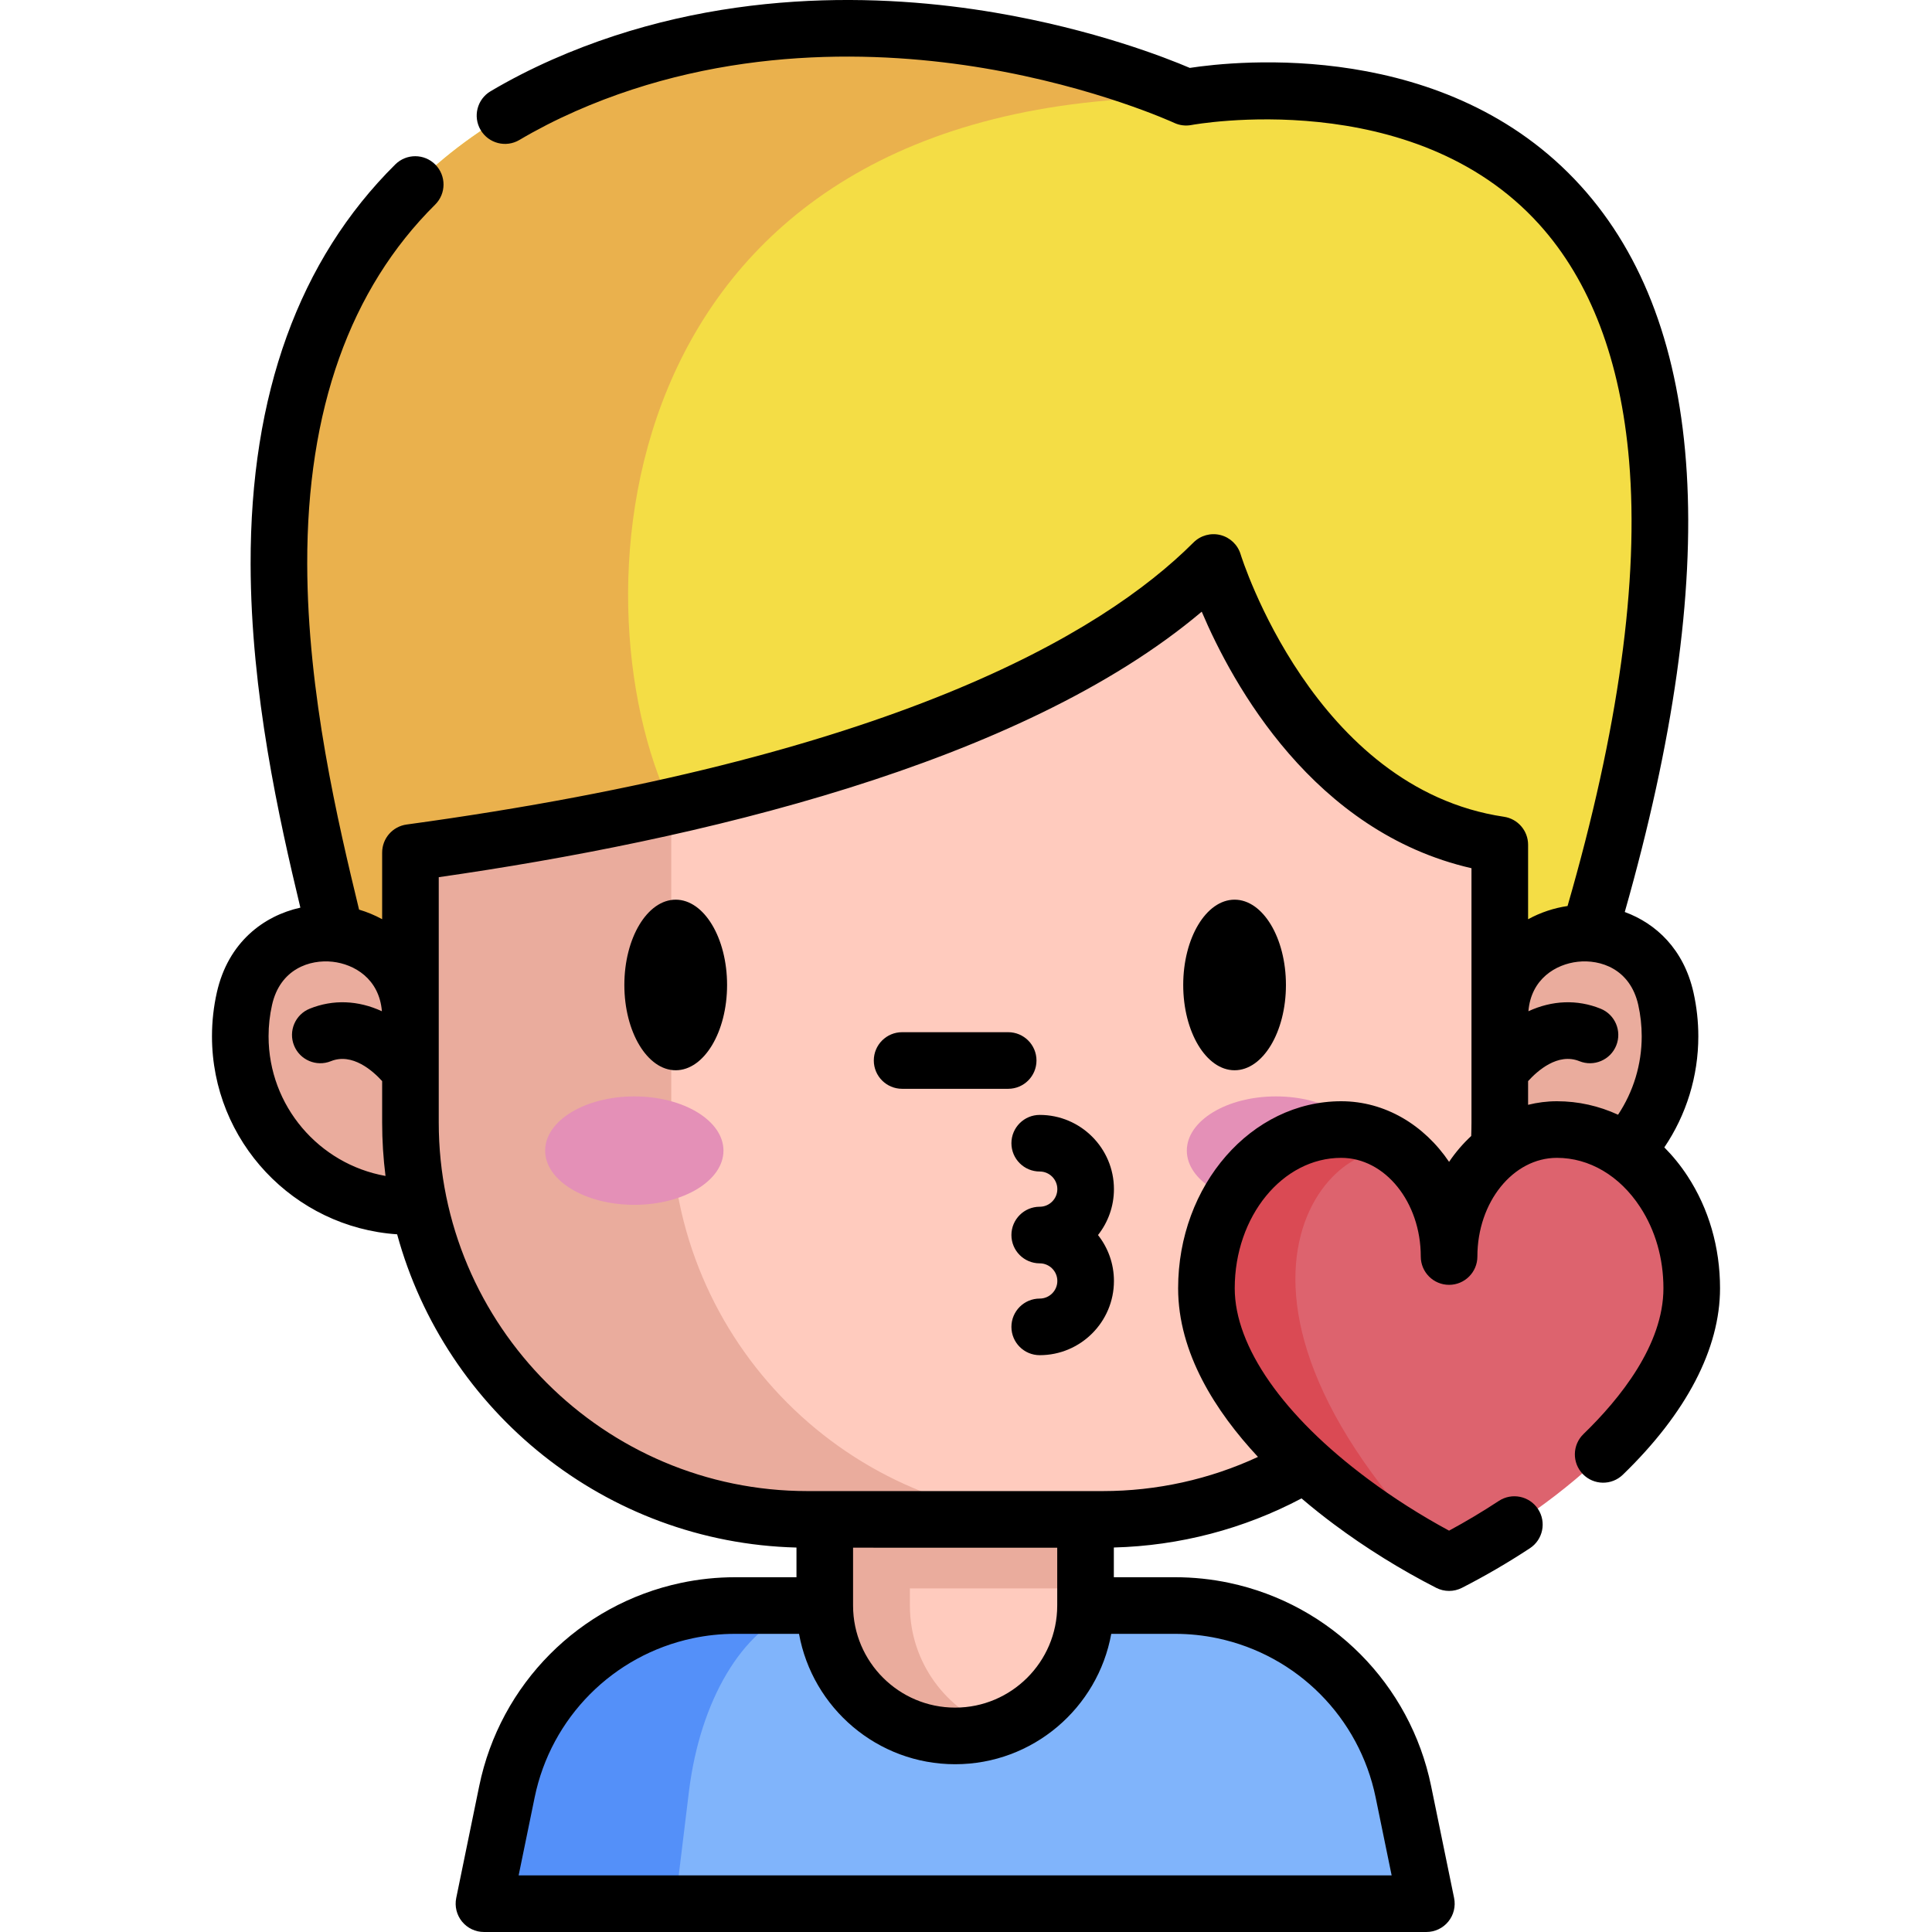
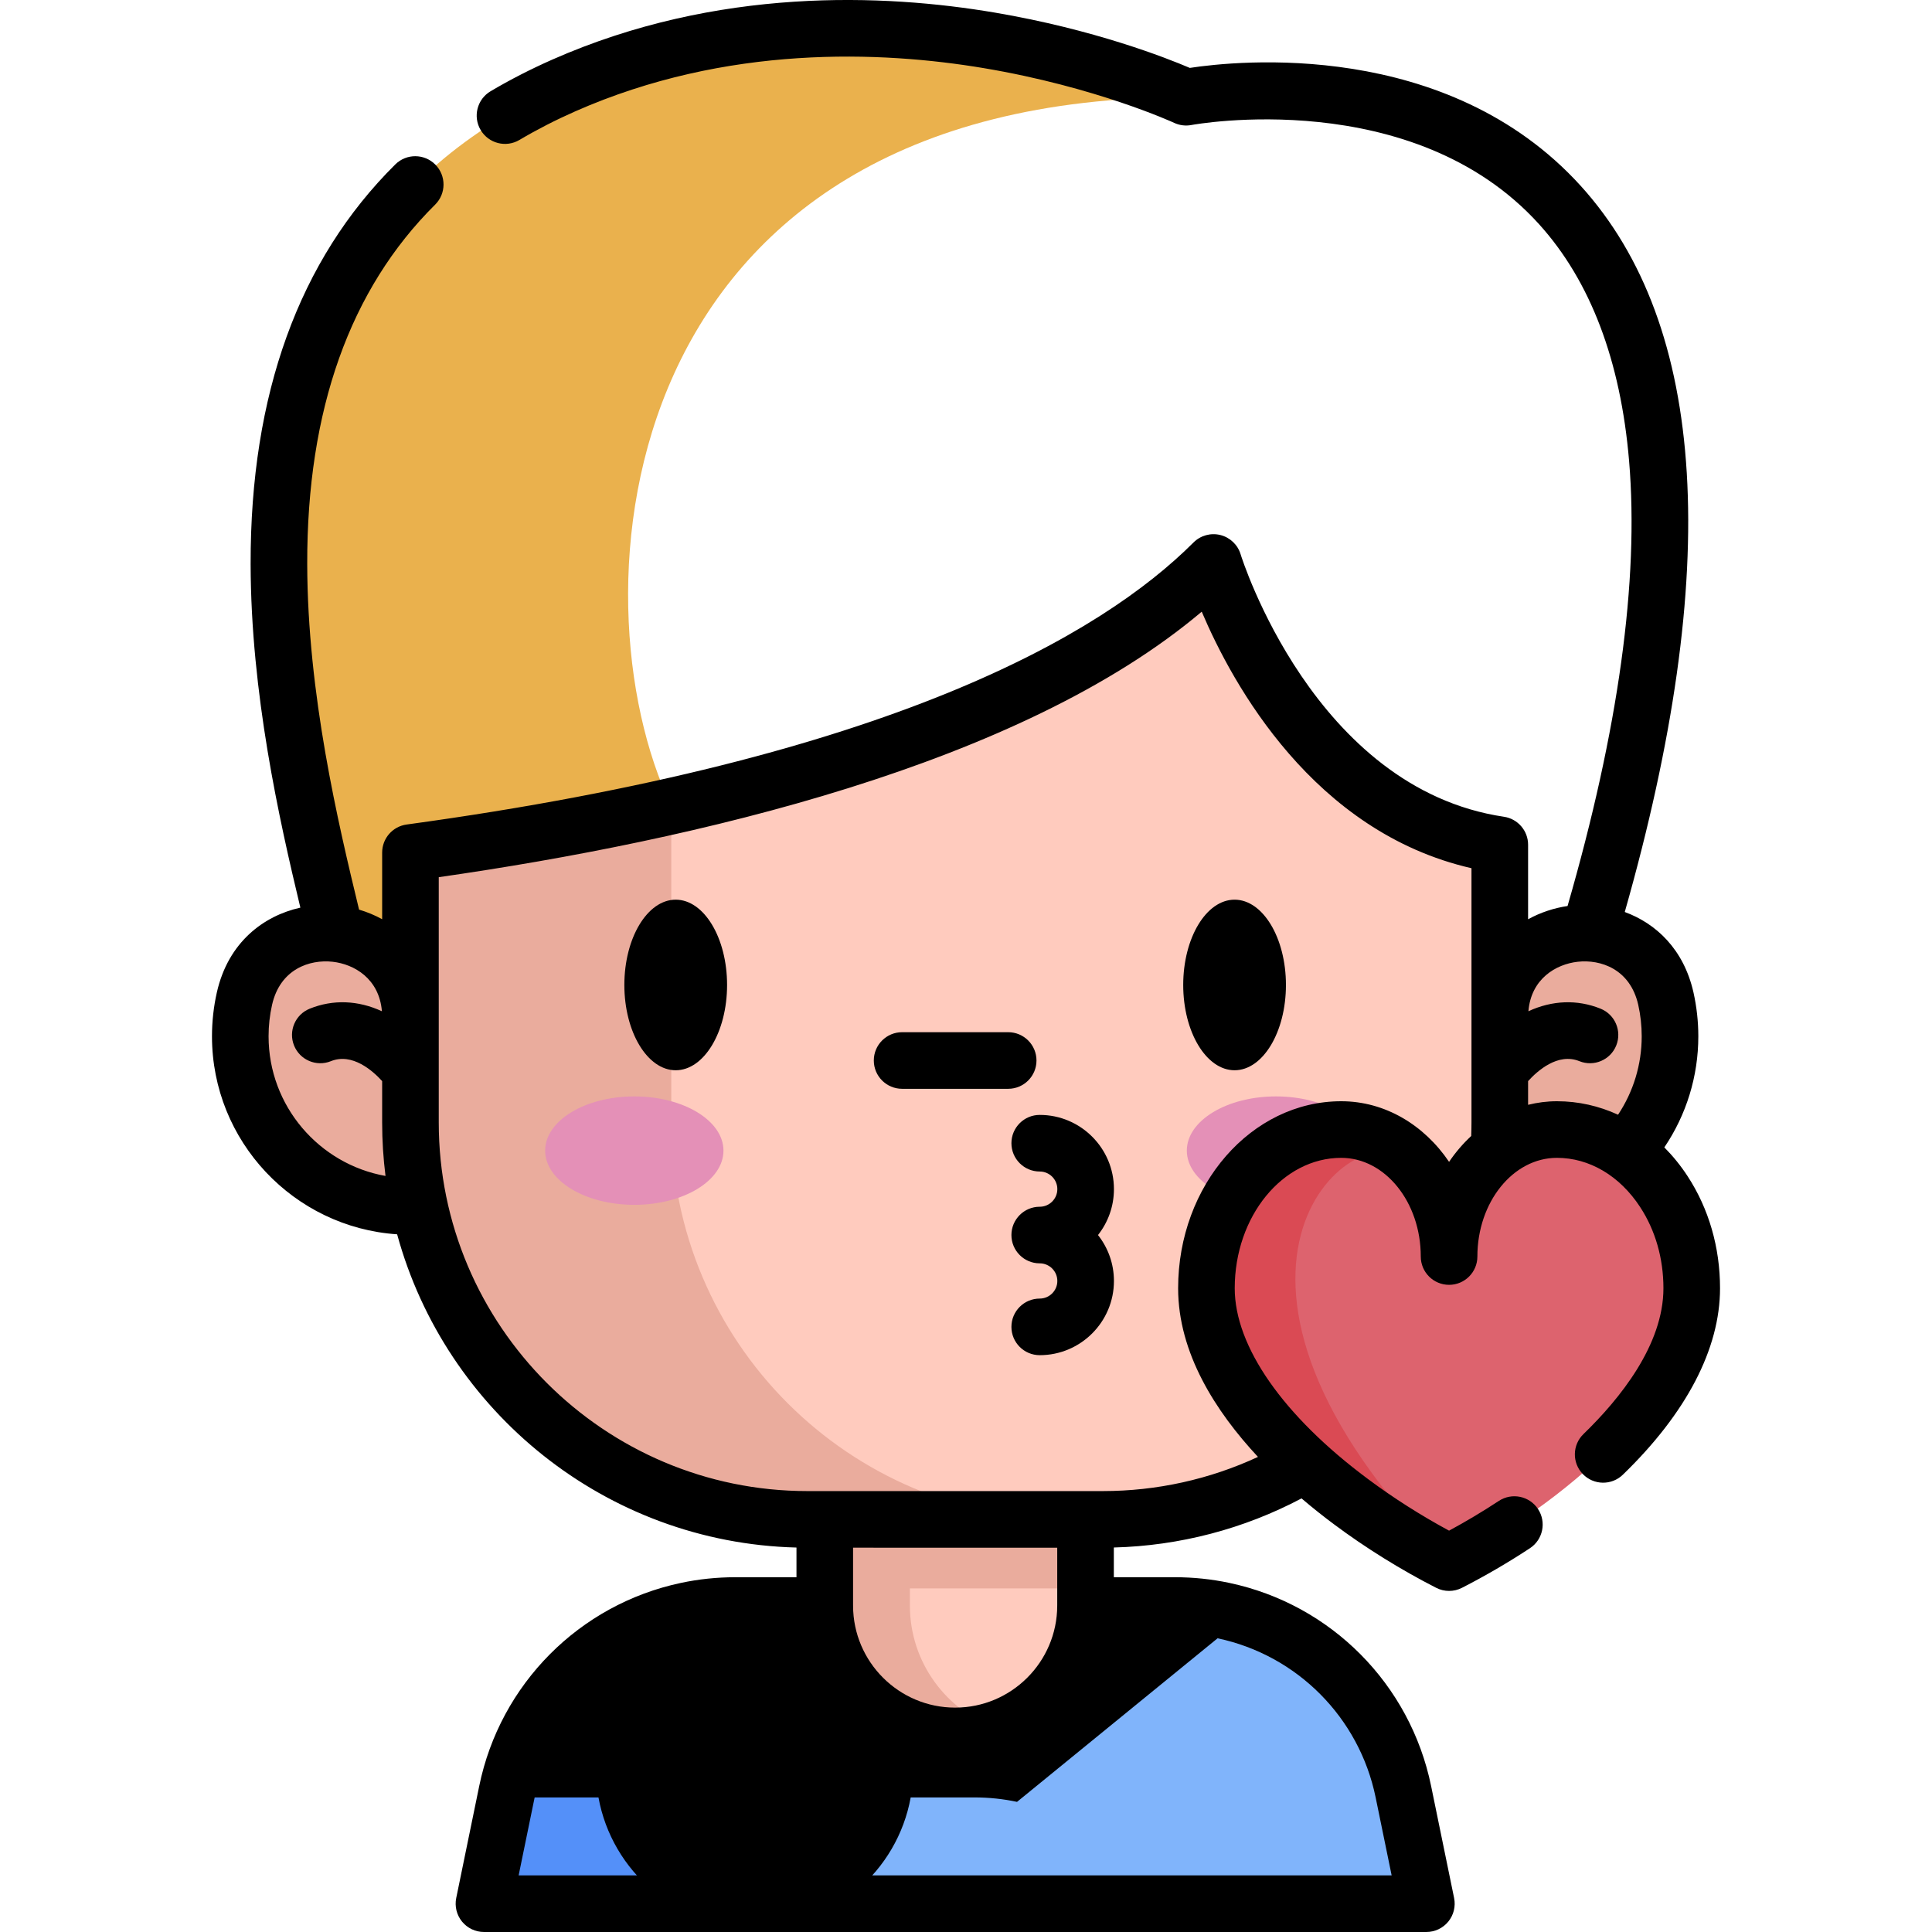
<svg xmlns="http://www.w3.org/2000/svg" id="Capa_1" enable-background="new 0 0 511.952 511.952" height="512" viewBox="0 0 511.952 511.952" width="512">
  <g>
    <g>
-       <path d="m421.095 247.282-230.932.083-101.193.031c-13.192-54.661-45.346-178.08 60.441-224.746 81.409-35.917 164.898 3.108 164.898 3.108s183.507-35.658 106.786 221.524z" fill="#f4dd45" />
      <path d="m177.876 213.589 12.288 33.776-101.193.031c-13.192-54.661-45.346-178.08 60.441-224.746 81.409-35.917 164.898 3.108 164.898 3.108-153.494 0-162.829 132.754-136.434 187.831z" fill="#eab14d" />
      <path d="m377.966 504.453h-249.727l6.092-29.67c5.011-24.43 24.045-42.997 47.665-47.997 4.148-.884 8.441-1.341 12.828-1.341h116.558c4.377 0 8.67.457 12.818 1.341 23.619 5 42.664 23.567 47.675 47.997z" fill="#80b4fb" />
      <path d="m218.48 425.445c-2.599 0-5.146.457-7.61 1.341-14.034 5-25.335 23.567-28.318 47.997l-3.618 29.67h-50.7l6.092-29.67c5.011-24.43 24.045-42.997 47.665-47.997 4.148-.884 8.441-1.341 12.828-1.341z" fill="#5490f9" />
      <path d="m287.648 367.749v57.697c0 19.076-15.469 34.545-34.545 34.545-19.087 0-34.556-15.469-34.556-34.545v-57.697z" fill="#ffcbbe" />
      <g fill="#eaac9d">
        <path d="m264.384 458.107c-3.535 1.216-7.329 1.882-11.279 1.882-19.087 0-34.556-15.469-34.556-34.545v-57.697h22.559v57.697c0 15.136 9.731 27.995 23.276 32.663z" />
        <path d="m108.77 319.706c-24.91 0-45.103-20.193-45.103-45.103 0-3.428.382-6.767 1.107-9.977 5.851-25.913 43.996-21.663 43.996 4.902h288.659c0-26.566 38.145-30.816 43.996-4.902.725 3.209 1.107 6.548 1.107 9.977 0 24.91-20.193 45.103-45.103 45.103" />
        <path d="m218.547 367.749h69.101v53.154h-69.101z" />
      </g>
      <path d="m397.424 223.849v73.571c0 58.092-47.093 105.195-105.195 105.195h-78.27c-58.092 0-105.195-47.103-105.195-105.195v-71.502c22.164-3.025 45.741-7.048 69.111-12.329 56.657-12.787 112.16-33.007 143.69-64.537.001 0 20.003 66.502 75.859 74.797z" fill="#ffcbbe" />
      <path d="m283.071 402.615h-69.111c-58.092 0-105.195-47.103-105.195-105.195v-71.502c22.164-3.025 45.741-7.048 69.111-12.329v83.832c0 58.091 47.093 105.194 105.195 105.194z" fill="#eaac9d" />
      <g fill="#e490b7">
        <ellipse cx="338.117" cy="304.897" rx="23.626" ry="14.366" />
        <ellipse cx="168.082" cy="304.897" rx="23.626" ry="14.366" />
      </g>
      <g>
        <path d="m448.284 341.372c0 29.034-34.417 57.424-64.3 72.701-8.619-4.397-17.603-9.894-26.026-16.181-20.845-15.506-38.274-35.855-38.274-56.52 0-23.231 15.996-42.06 35.724-42.06 7.061 0 13.528 3.018 18.519 8.025.714.708 1.395 1.466 2.049 2.261 0 .005.005.005.005.011 4.958 6.048 8.003 14.28 8.003 23.351 0-18.584 12.798-33.648 28.576-33.648 11.534 0 21.782 6.423 28.314 16.41 4.658 7.104 7.41 15.996 7.41 25.65z" fill="#dd636e" />
        <path d="m383.983 414.073c-8.619-4.397-17.603-9.894-26.026-16.181-20.845-15.506-38.274-35.855-38.274-56.52 0-23.231 15.996-42.06 35.724-42.06 7.061 0 13.528 3.018 18.519 8.025-15.974-13.081-65.341 30.701 10.057 106.736z" fill="#da4a54" />
      </g>
    </g>
    <g>
      <path d="m179.055 238.401c-7.505 0-13.611 10.139-13.611 22.601s6.106 22.601 13.611 22.601 13.61-10.139 13.61-22.601-6.106-22.601-13.61-22.601z" />
      <path d="m327.145 238.401c-7.505 0-13.61 10.139-13.61 22.601s6.105 22.601 13.61 22.601 13.61-10.139 13.61-22.601-6.105-22.601-13.61-22.601z" />
      <path d="m274.654 281.017c0-4.142-3.357-7.5-7.5-7.5h-28.108c-4.142 0-7.5 3.358-7.5 7.5s3.358 7.5 7.5 7.5h28.108c4.142 0 7.5-3.358 7.5-7.5z" />
      <path d="m275.511 295.435c-4.143 0-7.5 3.358-7.5 7.5s3.357 7.5 7.5 7.5c2.573 0 4.667 2.094 4.667 4.667s-2.094 4.667-4.667 4.667c-4.143 0-7.5 3.358-7.5 7.5s3.357 7.5 7.5 7.5c2.573 0 4.667 2.093 4.667 4.667s-2.094 4.667-4.667 4.667c-4.143 0-7.5 3.358-7.5 7.5s3.357 7.5 7.5 7.5c10.845 0 19.667-8.823 19.667-19.667 0-4.589-1.58-8.817-4.226-12.167 2.646-3.35 4.226-7.577 4.226-12.167 0-10.844-8.822-19.667-19.667-19.667z" />
-       <path d="m447.154 311.62c-1.834-2.806-3.897-5.33-6.131-7.582 5.845-8.642 9.007-18.85 9.007-29.437 0-3.895-.432-7.802-1.286-11.633-2.587-11.447-9.918-18.257-18.205-21.301 25.803-90.673 21.9-155.382-11.65-192.391-35.46-39.117-91.228-33.174-103.61-31.283-6.284-2.682-25.385-10.197-51.639-14.652-29.339-4.979-73.502-6.864-117.263 12.44-5.745 2.537-11.257 5.363-16.382 8.398-3.564 2.11-4.742 6.711-2.631 10.275 2.11 3.564 6.71 4.744 10.275 2.631 4.616-2.733 9.595-5.285 14.795-7.582 40.189-17.728 81.048-16.01 108.246-11.45 29.802 4.998 50.254 14.411 50.451 14.502 1.431.669 3.046.867 4.597.57.581-.111 58.646-10.725 92.118 26.302 13.577 15.018 21.598 36.124 23.841 62.729 2.668 31.65-2.834 71.317-16.31 117.923-3.545.52-7.133 1.689-10.454 3.506v-19.738c0-3.716-2.722-6.873-6.398-7.418-50.378-7.484-69.592-68.929-69.777-69.54-.76-2.527-2.792-4.468-5.352-5.112-2.554-.642-5.268.104-7.134 1.97-24.445 24.445-80.464 57.254-208.513 74.738-3.715.507-6.485 3.681-6.485 7.431v17.658c-1.967-1.074-4.027-1.92-6.117-2.54-5.571-23.032-13.67-57.16-13.739-91.575-.083-40.815 11.323-72.859 33.9-95.242 2.941-2.917 2.962-7.665.046-10.606-2.916-2.942-7.665-2.961-10.606-.046-25.531 25.312-38.43 60.95-38.339 105.925.069 34.167 7.521 67.445 13.183 91.019-9.818 2.182-19.143 9.229-22.131 22.463-.856 3.794-1.291 7.707-1.291 11.629 0 27.814 21.703 50.642 49.063 52.471 12.806 46.904 55.217 81.716 105.82 83.004v7.866h-16.229c-4.861 0-9.703.506-14.381 1.503-26.938 5.703-47.921 26.832-53.458 53.826l-6.092 29.669c-.453 2.208.11 4.502 1.535 6.249 1.424 1.746 3.558 2.76 5.812 2.76h249.728c2.254 0 4.388-1.013 5.812-2.76s1.987-4.041 1.534-6.249l-6.092-29.668c-5.536-26.995-26.524-48.124-53.459-53.826-4.688-.999-9.527-1.505-14.381-1.505h-16.232v-7.878c17.413-.45 34.443-4.914 49.734-13.011 3.044 2.598 5.966 4.898 8.584 6.846 8.336 6.228 17.71 12.055 27.107 16.852 1.071.546 2.24.82 3.41.82 1.171 0 2.343-.274 3.415-.823 6.115-3.127 12.173-6.657 18.005-10.49 3.461-2.275 4.423-6.926 2.147-10.387-2.276-3.462-6.927-4.422-10.388-2.147-4.29 2.82-8.71 5.46-13.183 7.876-7.496-4.044-14.88-8.744-21.549-13.726-22.4-16.671-35.248-35.079-35.248-50.503 0-19.057 12.659-34.56 28.22-34.56 11.624 0 21.08 11.731 21.08 26.15 0 4.142 3.357 7.5 7.5 7.5s7.5-3.358 7.5-7.5c0-14.419 9.452-26.15 21.07-26.15 8.603 0 16.637 4.743 22.046 13.019 4.045 6.177 6.184 13.626 6.184 21.541 0 14.981-11.521 29.277-21.186 38.631-2.977 2.88-3.054 7.629-.174 10.605 2.881 2.977 7.629 3.056 10.605.173 16.849-16.306 25.754-33.392 25.754-49.409.003-10.838-2.984-21.129-8.629-29.75zm-375.987-37.017c0-2.812.311-5.613.923-8.325 2.148-9.515 9.988-12.097 16.047-11.426 5.723.638 12.345 4.472 13.062 13.115-6.297-2.908-12.928-3.18-19.129-.68-3.841 1.549-5.699 5.92-4.149 9.761 1.549 3.841 5.918 5.698 9.761 4.149 5.682-2.292 11.116 2.566 13.581 5.279v10.944c0 4.806.304 9.542.891 14.191-17.589-3.136-30.987-18.532-30.987-37.008zm208.983 135.513v15.232c0 .033-.005.064-.005.097 0 .021.003.042.003.064-.035 14.886-12.155 26.985-27.049 26.985-14.892 0-27.01-12.096-27.048-26.979 0-.023.004-.046.004-.07 0-.036-.005-.071-.005-.106v-15.223zm42.493 24.007c21.104 4.468 37.544 21.02 41.882 42.168l4.242 20.661h-231.335l4.243-20.663c4.337-21.149 20.773-37.7 41.88-42.169 3.663-.781 7.453-1.176 11.265-1.176h16.912c3.549 19.618 20.741 34.549 41.367 34.549s37.818-14.931 41.367-34.549h16.912c3.806.001 7.592.397 11.265 1.179zm61.342-126.251c-6.604-9.761-16.959-16.059-28.579-16.059-23.831 0-43.22 22.232-43.22 49.56 0 17.149 9.936 32.647 21.159 44.687-12.805 5.945-26.843 9.055-41.117 9.055h-78.271c-53.869 0-97.695-43.826-97.695-97.695v-64.979c67.944-9.755 154.087-29.734 202.178-70.355 8.216 19.347 29.635 58.401 71.481 67.978v67.356c0 1.201-.027 2.404-.071 3.602-2.177 2.019-4.15 4.314-5.865 6.85zm20.937-15.114v-6.276c2.44-2.698 7.881-7.592 13.596-5.284 3.839 1.548 8.211-.31 9.761-4.15 1.55-3.841-.308-8.211-4.149-9.761-6.198-2.5-12.828-2.228-19.125.679.717-8.64 7.338-12.474 13.061-13.112 6.048-.679 13.897 1.909 16.042 11.401.611 2.741.922 5.549.922 8.347 0 7.464-2.201 14.663-6.268 20.784-5.057-2.326-10.53-3.573-16.206-3.573-2.62 0-5.171.337-7.634.945z" />
+       <path d="m447.154 311.62c-1.834-2.806-3.897-5.33-6.131-7.582 5.845-8.642 9.007-18.85 9.007-29.437 0-3.895-.432-7.802-1.286-11.633-2.587-11.447-9.918-18.257-18.205-21.301 25.803-90.673 21.9-155.382-11.65-192.391-35.46-39.117-91.228-33.174-103.61-31.283-6.284-2.682-25.385-10.197-51.639-14.652-29.339-4.979-73.502-6.864-117.263 12.44-5.745 2.537-11.257 5.363-16.382 8.398-3.564 2.11-4.742 6.711-2.631 10.275 2.11 3.564 6.71 4.744 10.275 2.631 4.616-2.733 9.595-5.285 14.795-7.582 40.189-17.728 81.048-16.01 108.246-11.45 29.802 4.998 50.254 14.411 50.451 14.502 1.431.669 3.046.867 4.597.57.581-.111 58.646-10.725 92.118 26.302 13.577 15.018 21.598 36.124 23.841 62.729 2.668 31.65-2.834 71.317-16.31 117.923-3.545.52-7.133 1.689-10.454 3.506v-19.738c0-3.716-2.722-6.873-6.398-7.418-50.378-7.484-69.592-68.929-69.777-69.54-.76-2.527-2.792-4.468-5.352-5.112-2.554-.642-5.268.104-7.134 1.97-24.445 24.445-80.464 57.254-208.513 74.738-3.715.507-6.485 3.681-6.485 7.431v17.658c-1.967-1.074-4.027-1.92-6.117-2.54-5.571-23.032-13.67-57.16-13.739-91.575-.083-40.815 11.323-72.859 33.9-95.242 2.941-2.917 2.962-7.665.046-10.606-2.916-2.942-7.665-2.961-10.606-.046-25.531 25.312-38.43 60.95-38.339 105.925.069 34.167 7.521 67.445 13.183 91.019-9.818 2.182-19.143 9.229-22.131 22.463-.856 3.794-1.291 7.707-1.291 11.629 0 27.814 21.703 50.642 49.063 52.471 12.806 46.904 55.217 81.716 105.82 83.004v7.866h-16.229c-4.861 0-9.703.506-14.381 1.503-26.938 5.703-47.921 26.832-53.458 53.826l-6.092 29.669c-.453 2.208.11 4.502 1.535 6.249 1.424 1.746 3.558 2.76 5.812 2.76h249.728c2.254 0 4.388-1.013 5.812-2.76s1.987-4.041 1.534-6.249l-6.092-29.668c-5.536-26.995-26.524-48.124-53.459-53.826-4.688-.999-9.527-1.505-14.381-1.505h-16.232v-7.878c17.413-.45 34.443-4.914 49.734-13.011 3.044 2.598 5.966 4.898 8.584 6.846 8.336 6.228 17.71 12.055 27.107 16.852 1.071.546 2.24.82 3.41.82 1.171 0 2.343-.274 3.415-.823 6.115-3.127 12.173-6.657 18.005-10.49 3.461-2.275 4.423-6.926 2.147-10.387-2.276-3.462-6.927-4.422-10.388-2.147-4.29 2.82-8.71 5.46-13.183 7.876-7.496-4.044-14.88-8.744-21.549-13.726-22.4-16.671-35.248-35.079-35.248-50.503 0-19.057 12.659-34.56 28.22-34.56 11.624 0 21.08 11.731 21.08 26.15 0 4.142 3.357 7.5 7.5 7.5s7.5-3.358 7.5-7.5c0-14.419 9.452-26.15 21.07-26.15 8.603 0 16.637 4.743 22.046 13.019 4.045 6.177 6.184 13.626 6.184 21.541 0 14.981-11.521 29.277-21.186 38.631-2.977 2.88-3.054 7.629-.174 10.605 2.881 2.977 7.629 3.056 10.605.173 16.849-16.306 25.754-33.392 25.754-49.409.003-10.838-2.984-21.129-8.629-29.75zm-375.987-37.017c0-2.812.311-5.613.923-8.325 2.148-9.515 9.988-12.097 16.047-11.426 5.723.638 12.345 4.472 13.062 13.115-6.297-2.908-12.928-3.18-19.129-.68-3.841 1.549-5.699 5.92-4.149 9.761 1.549 3.841 5.918 5.698 9.761 4.149 5.682-2.292 11.116 2.566 13.581 5.279v10.944c0 4.806.304 9.542.891 14.191-17.589-3.136-30.987-18.532-30.987-37.008zm208.983 135.513v15.232c0 .033-.005.064-.005.097 0 .021.003.042.003.064-.035 14.886-12.155 26.985-27.049 26.985-14.892 0-27.01-12.096-27.048-26.979 0-.023.004-.046.004-.07 0-.036-.005-.071-.005-.106v-15.223zm42.493 24.007c21.104 4.468 37.544 21.02 41.882 42.168l4.242 20.661h-231.335l4.243-20.663h16.912c3.549 19.618 20.741 34.549 41.367 34.549s37.818-14.931 41.367-34.549h16.912c3.806.001 7.592.397 11.265 1.179zm61.342-126.251c-6.604-9.761-16.959-16.059-28.579-16.059-23.831 0-43.22 22.232-43.22 49.56 0 17.149 9.936 32.647 21.159 44.687-12.805 5.945-26.843 9.055-41.117 9.055h-78.271c-53.869 0-97.695-43.826-97.695-97.695v-64.979c67.944-9.755 154.087-29.734 202.178-70.355 8.216 19.347 29.635 58.401 71.481 67.978v67.356c0 1.201-.027 2.404-.071 3.602-2.177 2.019-4.15 4.314-5.865 6.85zm20.937-15.114v-6.276c2.44-2.698 7.881-7.592 13.596-5.284 3.839 1.548 8.211-.31 9.761-4.15 1.55-3.841-.308-8.211-4.149-9.761-6.198-2.5-12.828-2.228-19.125.679.717-8.64 7.338-12.474 13.061-13.112 6.048-.679 13.897 1.909 16.042 11.401.611 2.741.922 5.549.922 8.347 0 7.464-2.201 14.663-6.268 20.784-5.057-2.326-10.53-3.573-16.206-3.573-2.62 0-5.171.337-7.634.945z" />
    </g>
  </g>
</svg>